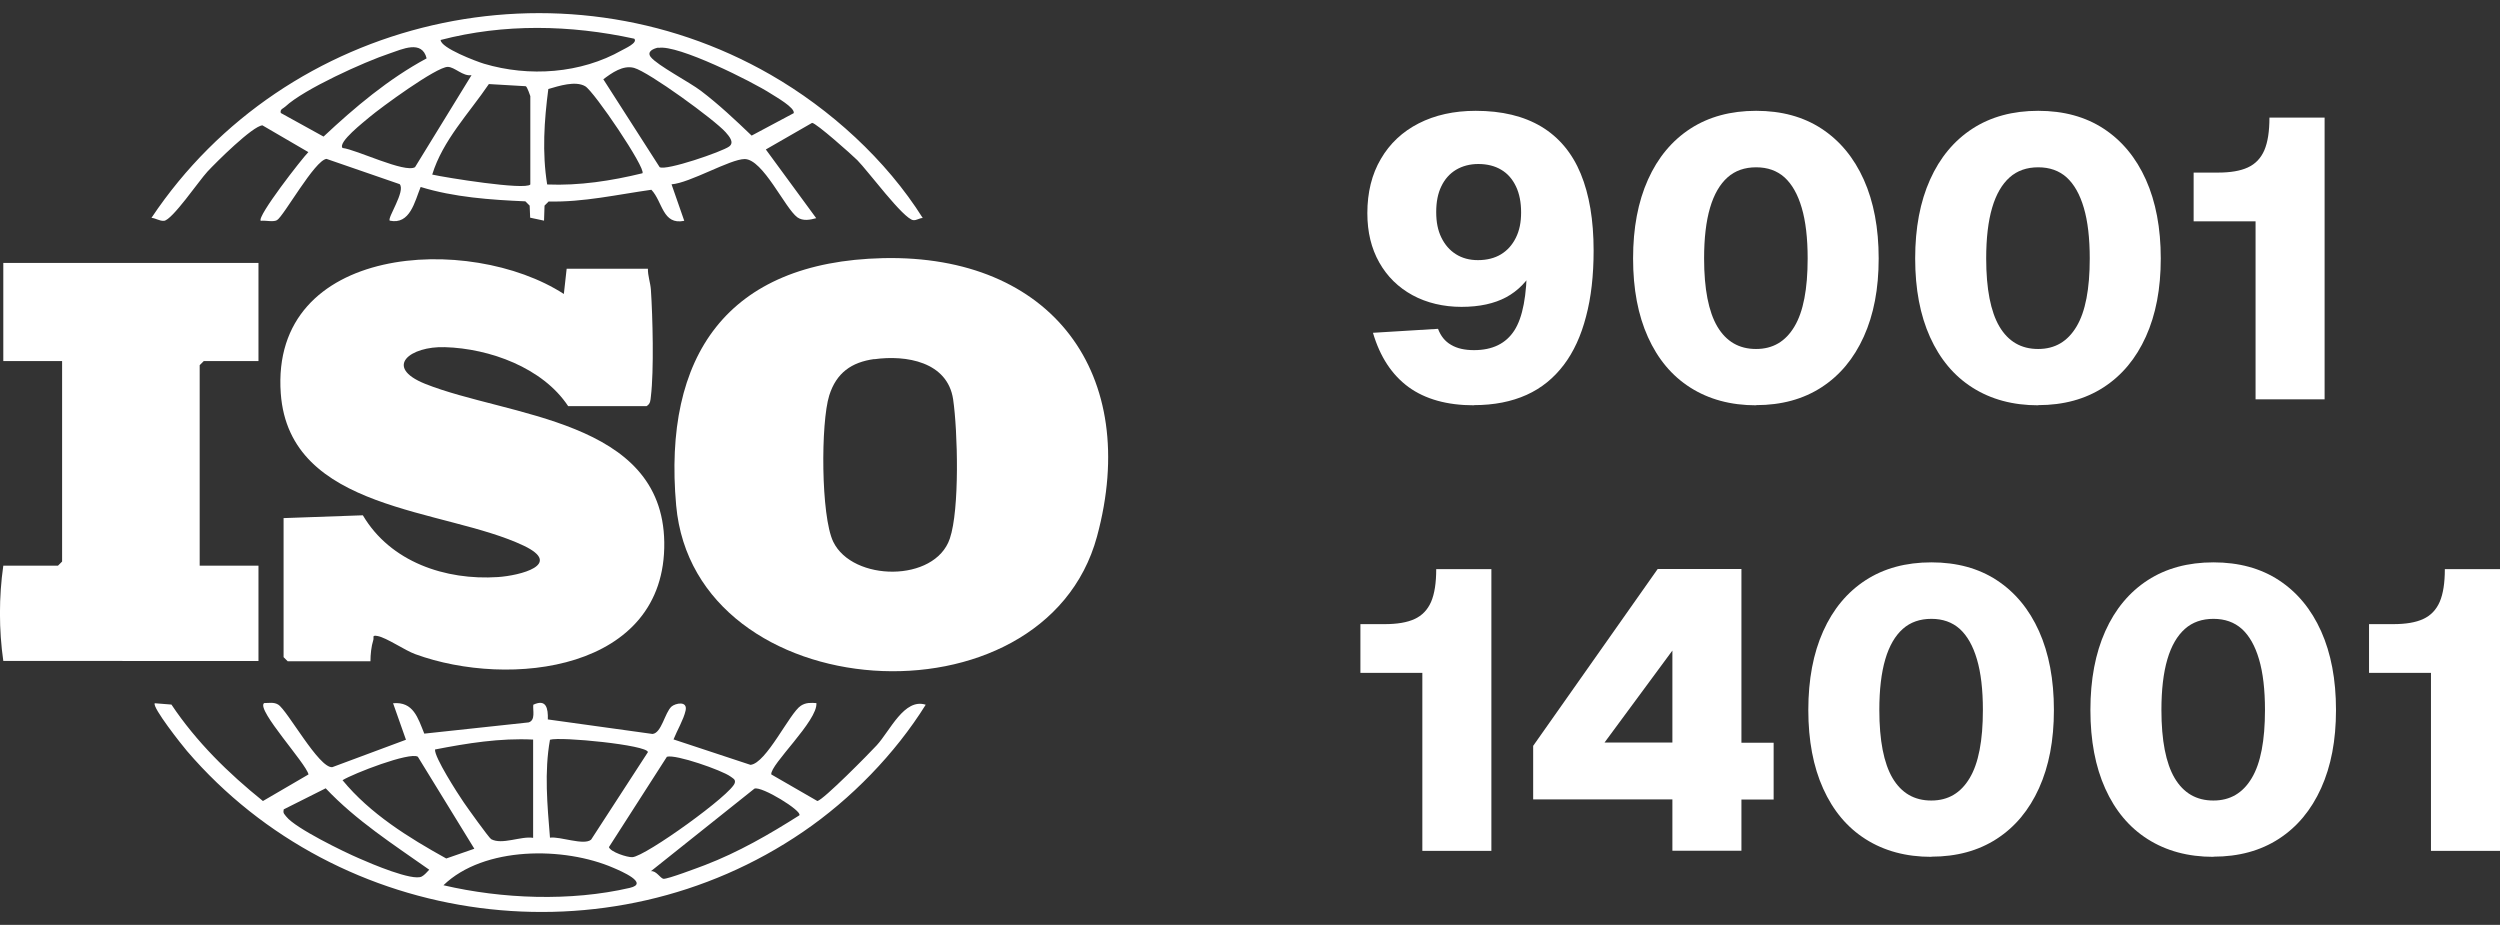
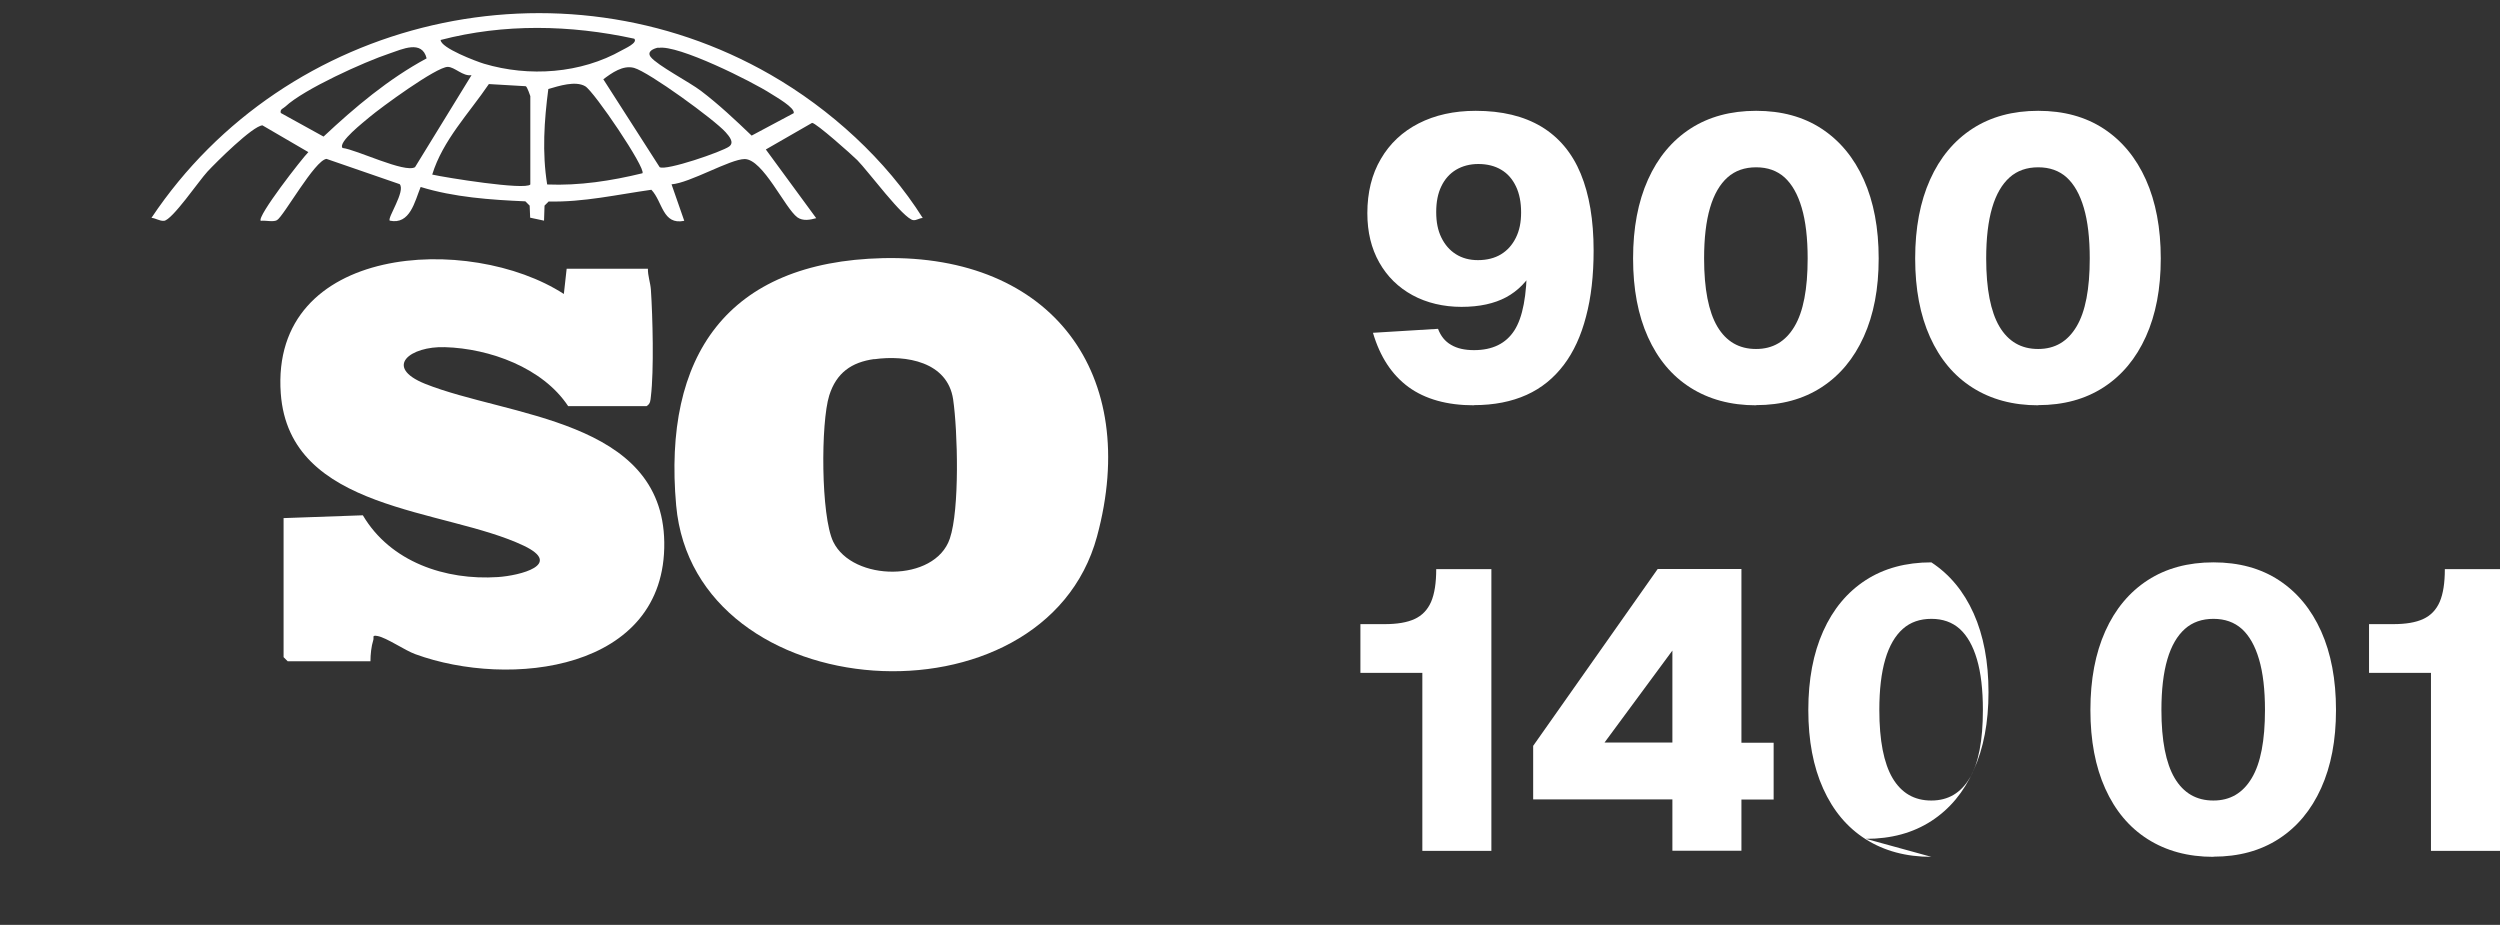
<svg xmlns="http://www.w3.org/2000/svg" id="_图层_2" data-name="图层 2" viewBox="0 0 151.37 56">
  <rect x="0" y="0" width="151.37" height="56" fill="#333333" stroke="none" />
  <defs>
    <style>
      .cls-1 {
        fill: #fff;
      }

      .cls-2 {
        fill: none;
      }

      .cls-3 {
        clip-path: url(#clippath);
      }
    </style>
    <clipPath id="clippath">
      <rect class="cls-2" y="0" width="151.37" height="56" />
    </clipPath>
  </defs>
  <g id="_图层_1-2" data-name="图层 1">
    <g class="cls-3">
      <g>
        <g>
          <path class="cls-1" d="M53.46,15.63c10.22-.23,15.63,7.01,12.96,16.86-3.21,11.81-24.37,10.45-25.48-1.89-.81-9.06,3.09-14.75,12.52-14.97ZM52.94,21.74c-1.39.19-2.3.84-2.73,2.2-.52,1.65-.51,7.3.24,8.86,1.17,2.42,6.16,2.48,7.06-.19.6-1.76.48-6.51.2-8.43-.34-2.28-2.85-2.7-4.78-2.43Z" />
          <path class="cls-1" d="M17.17,31.37l4.8-.17c1.67,2.83,5,3.95,8.18,3.74,1.33-.09,3.97-.75,1.56-1.9-4.79-2.28-14.19-2.04-14.71-9.22-.65-9.06,11.46-9.7,17.14-6.02l.17-1.53h4.92c-.01.43.15.84.18,1.27.11,1.64.19,4.89,0,6.46-.03.25-.02.44-.26.59h-4.75c-1.54-2.33-4.76-3.49-7.46-3.57-2.09-.07-3.75,1.19-1.2,2.22,5.01,2,14.37,2.13,14.48,9.59.11,7.81-9.39,8.86-15.07,6.78-.64-.23-1.74-1-2.29-1.1-.37-.07-.2.08-.26.25-.12.38-.17.87-.17,1.28h-5.01l-.25-.25v-8.4Z" />
-           <path class="cls-1" d="M15.65,15.92v5.94h-3.31l-.25.25v12.14h3.56v5.77H.2c-.27-1.89-.27-3.88,0-5.77h3.31l.25-.25v-12.14H.2v-5.94h15.44Z" />
-           <path class="cls-1" d="M15.99,42.57c.28,0,.59-.07.85.09.56.34,2.47,3.87,3.28,3.79l4.46-1.66-.78-2.21c1.23-.11,1.5.88,1.89,1.84l6.32-.68c.43-.14.24-.73.28-1.07.79-.37.9.22.88.89l6.34.88c.55-.06.74-1.29,1.15-1.66.23-.2.99-.37.85.25-.12.54-.52,1.21-.73,1.74l4.66,1.54c.96-.09,2.37-3.14,3.05-3.58.31-.2.6-.18.94-.16.1,1.06-2.82,3.74-2.73,4.32l2.79,1.61c.36-.06,3.14-2.88,3.59-3.37.81-.88,1.67-2.88,2.97-2.46-1.85,2.97-4.53,5.72-7.42,7.69-11.75,8.04-28.06,5.89-37.31-4.89-.3-.35-2.12-2.65-1.95-2.89l1.01.08c1.51,2.26,3.44,4.15,5.54,5.84l2.76-1.61c-.15-.67-3.14-3.89-2.7-4.31ZM32.28,44.78c-2-.1-3.99.22-5.94.6-.05.46,1.38,2.68,1.73,3.19.21.31,1.54,2.17,1.67,2.24.66.36,1.81-.2,2.54-.08v-5.94ZM35.79,50.84l3.44-5.3c-.02-.43-5.3-.95-5.93-.75-.35,1.95-.16,3.96,0,5.93.61-.09,2.05.49,2.49.12ZM25.3,45.82c-.49-.31-3.92,1.02-4.56,1.42,1.67,2.03,3.99,3.47,6.28,4.74l1.7-.59-3.42-5.57ZM40.38,45.82l-3.51,5.47c.08.29,1.11.63,1.42.61.8-.05,6.05-3.83,6.2-4.5.06-.22-.13-.28-.27-.39-.51-.37-3.3-1.35-3.84-1.19ZM17.18,49.02c-.06.23.05.28.16.43.55.7,3.48,2.13,4.42,2.53.7.31,3.23,1.39,3.78,1.09.17-.09.31-.27.45-.41-2.17-1.53-4.43-2.98-6.27-4.93l-2.55,1.28ZM48.4,49.36c.18-.26-2.29-1.78-2.72-1.61l-6.27,5c.32-.05.57.43.76.46.24.03,2.11-.68,2.51-.83,2.03-.78,3.9-1.86,5.73-3.02ZM26.85,53.6c3.55.83,7.7.99,11.28.16,1.21-.28-.54-1.02-.98-1.21-2.99-1.3-7.85-1.32-10.3,1.05Z" />
          <path class="cls-1" d="M55.87,13.2c-.2,0-.37.15-.57.13-.59-.06-2.76-3-3.39-3.63-.33-.33-2.5-2.26-2.74-2.26l-2.8,1.61,3.05,4.16c-.36.1-.8.19-1.14-.05-.75-.55-2.08-3.52-3.19-3.53-.88,0-3.32,1.45-4.43,1.53l.77,2.21c-1.32.27-1.3-1.15-1.99-1.88-2.07.29-4.11.76-6.22.71l-.25.25-.03.91-.84-.18-.03-.73-.26-.26c-2.11-.09-4.34-.25-6.34-.87-.36.88-.64,2.3-1.87,2.04-.17-.15.97-1.79.6-2.21l-4.43-1.53c-.71.07-2.59,3.47-3,3.71-.23.13-.7,0-.98.04-.27-.23,2.53-3.82,2.88-4.16l-2.78-1.62c-.59.03-2.82,2.25-3.33,2.8s-2.13,2.93-2.63,2.98c-.27.02-.5-.16-.76-.18C17.32.99,33.89-2.81,46.65,4.52c3.62,2.08,7,5.15,9.22,8.68ZM38.39,2.34c-3.86-.84-7.88-.92-11.71.08,0,.48,2.16,1.3,2.63,1.44,2.72.81,5.85.6,8.35-.82.15-.09.99-.45.74-.7ZM25.83,3.53c-.28-1.13-1.48-.55-2.25-.29-1.51.5-5.18,2.16-6.3,3.21-.12.12-.34.15-.28.39l2.59,1.43c1.9-1.78,3.93-3.49,6.23-4.73ZM39.87,2.88c-.28.05-.73.23-.47.57.4.51,2.36,1.53,3.04,2.05,1.08.82,2.09,1.77,3.07,2.71l2.55-1.36c.08-.33-1.09-.99-1.37-1.17-1.14-.74-5.66-3-6.82-2.78ZM28.55,4.55c-.52.09-1.02-.5-1.44-.5-.69,0-4.05,2.46-4.75,3.05-.31.27-1.92,1.51-1.62,1.86.83.09,3.78,1.54,4.39,1.16l3.42-5.57ZM43.93,8c-.68-.76-4.64-3.64-5.54-3.89-.67-.18-1.34.3-1.86.69l3.41,5.32c.37.24,3.8-.94,4.21-1.25.34-.25-.02-.64-.22-.87ZM32.11,11.17v-5.35s-.19-.58-.28-.6l-2.23-.13c-1.2,1.77-2.79,3.4-3.43,5.48.79.18,5.63.96,5.94.6ZM38.9,10.49c.22-.3-2.93-4.96-3.47-5.27-.59-.34-1.58-.02-2.23.17-.25,1.92-.38,3.85-.07,5.78,1.94.08,3.89-.22,5.77-.68Z" />
        </g>
        <g>
          <path class="cls-1" d="M89.25,24.54c-1.63,0-2.95-.37-3.96-1.1-1.01-.74-1.73-1.83-2.16-3.29l3.94-.24c.16.43.42.76.79.97.37.22.83.32,1.39.32,1.12,0,1.93-.4,2.44-1.19s.76-2.13.76-4l.46.24c-.43.78-1.01,1.37-1.72,1.75-.71.38-1.61.58-2.7.58s-2.11-.24-2.97-.71c-.86-.47-1.53-1.13-2.01-1.98-.48-.85-.72-1.84-.72-2.98,0-1.26.27-2.36.82-3.29.54-.93,1.31-1.65,2.29-2.15.98-.5,2.13-.76,3.45-.76,1.59,0,2.91.32,3.98.96,1.06.64,1.86,1.59,2.38,2.85.52,1.26.78,2.81.78,4.65,0,1.51-.15,2.84-.46,4-.3,1.16-.75,2.14-1.35,2.93s-1.34,1.4-2.25,1.81-1.97.62-3.18.62ZM89.49,15.75c.54,0,1.01-.12,1.39-.35.38-.23.68-.56.9-1s.32-.94.32-1.54-.1-1.13-.31-1.57c-.21-.44-.5-.78-.89-1.01-.38-.23-.85-.35-1.39-.35-.51,0-.96.12-1.35.35-.38.23-.68.56-.89,1-.21.43-.31.95-.31,1.56s.1,1.11.31,1.54c.21.43.5.77.88,1.01.38.24.82.36,1.33.36Z" />
          <path class="cls-1" d="M106.33,24.54c-1.54,0-2.86-.36-3.98-1.07s-1.97-1.73-2.57-3.06c-.6-1.33-.9-2.91-.9-4.76s.3-3.43.9-4.77c.6-1.34,1.46-2.37,2.57-3.09,1.11-.72,2.44-1.08,3.98-1.08s2.86.36,3.96,1.08c1.1.72,1.96,1.75,2.56,3.09.6,1.34.9,2.93.9,4.77s-.3,3.4-.9,4.73c-.6,1.33-1.45,2.35-2.56,3.07s-2.43,1.08-3.96,1.08ZM106.33,21.13c1.01,0,1.78-.45,2.32-1.36.54-.9.8-2.28.8-4.12,0-1.23-.12-2.26-.36-3.07-.24-.82-.59-1.43-1.04-1.84-.46-.41-1.03-.61-1.72-.61s-1.27.2-1.73.61c-.46.41-.82,1.02-1.06,1.84-.24.82-.36,1.84-.36,3.07,0,1.84.27,3.22.8,4.12.54.91,1.32,1.36,2.34,1.36Z" />
          <path class="cls-1" d="M123.41,24.54c-1.54,0-2.86-.36-3.98-1.07s-1.97-1.73-2.57-3.06c-.6-1.33-.9-2.91-.9-4.76s.3-3.43.9-4.77c.6-1.34,1.46-2.37,2.57-3.09,1.11-.72,2.44-1.08,3.98-1.08s2.86.36,3.96,1.08c1.1.72,1.96,1.75,2.56,3.09.6,1.34.9,2.93.9,4.77s-.3,3.4-.9,4.73c-.6,1.33-1.45,2.35-2.56,3.07s-2.43,1.08-3.96,1.08ZM123.41,21.13c1.01,0,1.78-.45,2.32-1.36.54-.9.8-2.28.8-4.12,0-1.23-.12-2.26-.36-3.07-.24-.82-.59-1.43-1.04-1.84-.46-.41-1.03-.61-1.72-.61s-1.27.2-1.73.61c-.46.41-.82,1.02-1.06,1.84-.24.82-.36,1.84-.36,3.07,0,1.84.27,3.22.8,4.12.54.91,1.32,1.36,2.34,1.36Z" />
-           <path class="cls-1" d="M136.57,24.16v-10.76h-3.75v-2.95h1.47c.75,0,1.36-.1,1.81-.31.46-.21.79-.56,1-1.04.21-.49.31-1.15.31-1.98h3.34v17.06h-4.18Z" />
        </g>
        <g>
          <path class="cls-1" d="M86.12,51.5v-10.76h-3.75v-2.95h1.47c.75,0,1.36-.1,1.81-.31.46-.21.79-.56,1-1.04.21-.49.31-1.15.31-1.98h3.34v17.06h-4.18Z" />
          <path class="cls-1" d="M101.26,51.5v-3.1h-8.43v-3.24l7.54-10.71h5.07v10.52h1.95v3.44h-1.95v3.1h-4.18ZM97.15,44.96h4.11v-5.57l-4.11,5.57Z" />
-           <path class="cls-1" d="M116.94,51.88c-1.54,0-2.86-.36-3.98-1.07s-1.97-1.73-2.57-3.06c-.6-1.33-.9-2.91-.9-4.76s.3-3.43.9-4.77c.6-1.34,1.46-2.37,2.57-3.09,1.11-.72,2.44-1.08,3.98-1.08s2.86.36,3.96,1.08c1.1.72,1.96,1.75,2.56,3.09.6,1.34.9,2.93.9,4.77s-.3,3.4-.9,4.73c-.6,1.33-1.45,2.35-2.56,3.07s-2.43,1.08-3.96,1.08ZM116.94,48.47c1.01,0,1.78-.45,2.32-1.36.54-.9.8-2.28.8-4.12,0-1.23-.12-2.26-.36-3.07-.24-.82-.59-1.43-1.04-1.84-.46-.41-1.03-.61-1.72-.61s-1.27.2-1.73.61c-.46.41-.82,1.02-1.06,1.84-.24.82-.36,1.84-.36,3.07,0,1.84.27,3.22.8,4.12.54.91,1.32,1.36,2.34,1.36Z" />
+           <path class="cls-1" d="M116.94,51.88c-1.54,0-2.86-.36-3.98-1.07s-1.97-1.73-2.57-3.06c-.6-1.33-.9-2.91-.9-4.76s.3-3.43.9-4.77c.6-1.34,1.46-2.37,2.57-3.09,1.11-.72,2.44-1.08,3.98-1.08c1.1.72,1.96,1.75,2.56,3.09.6,1.34.9,2.93.9,4.77s-.3,3.4-.9,4.73c-.6,1.33-1.45,2.35-2.56,3.07s-2.43,1.08-3.96,1.08ZM116.94,48.47c1.01,0,1.78-.45,2.32-1.36.54-.9.8-2.28.8-4.12,0-1.23-.12-2.26-.36-3.07-.24-.82-.59-1.43-1.04-1.84-.46-.41-1.03-.61-1.72-.61s-1.27.2-1.73.61c-.46.41-.82,1.02-1.06,1.84-.24.82-.36,1.84-.36,3.07,0,1.84.27,3.22.8,4.12.54.91,1.32,1.36,2.34,1.36Z" />
          <path class="cls-1" d="M134.02,51.88c-1.54,0-2.86-.36-3.98-1.07s-1.97-1.73-2.57-3.06c-.6-1.33-.9-2.91-.9-4.76s.3-3.43.9-4.77c.6-1.34,1.46-2.37,2.57-3.09,1.11-.72,2.44-1.08,3.98-1.08s2.86.36,3.96,1.08c1.1.72,1.96,1.75,2.56,3.09.6,1.34.9,2.93.9,4.77s-.3,3.4-.9,4.73c-.6,1.33-1.45,2.35-2.56,3.07s-2.43,1.08-3.96,1.08ZM134.02,48.47c1.01,0,1.78-.45,2.32-1.36.54-.9.8-2.28.8-4.12,0-1.23-.12-2.26-.36-3.07-.24-.82-.59-1.43-1.04-1.84-.46-.41-1.03-.61-1.72-.61s-1.27.2-1.73.61c-.46.41-.82,1.02-1.06,1.84-.24.82-.36,1.84-.36,3.07,0,1.84.27,3.22.8,4.12.54.91,1.32,1.36,2.34,1.36Z" />
          <path class="cls-1" d="M147.19,51.5v-10.76h-3.75v-2.95h1.47c.75,0,1.36-.1,1.81-.31.46-.21.79-.56,1-1.04.21-.49.31-1.15.31-1.98h3.34v17.06h-4.18Z" />
        </g>
      </g>
    </g>
  </g>
</svg>